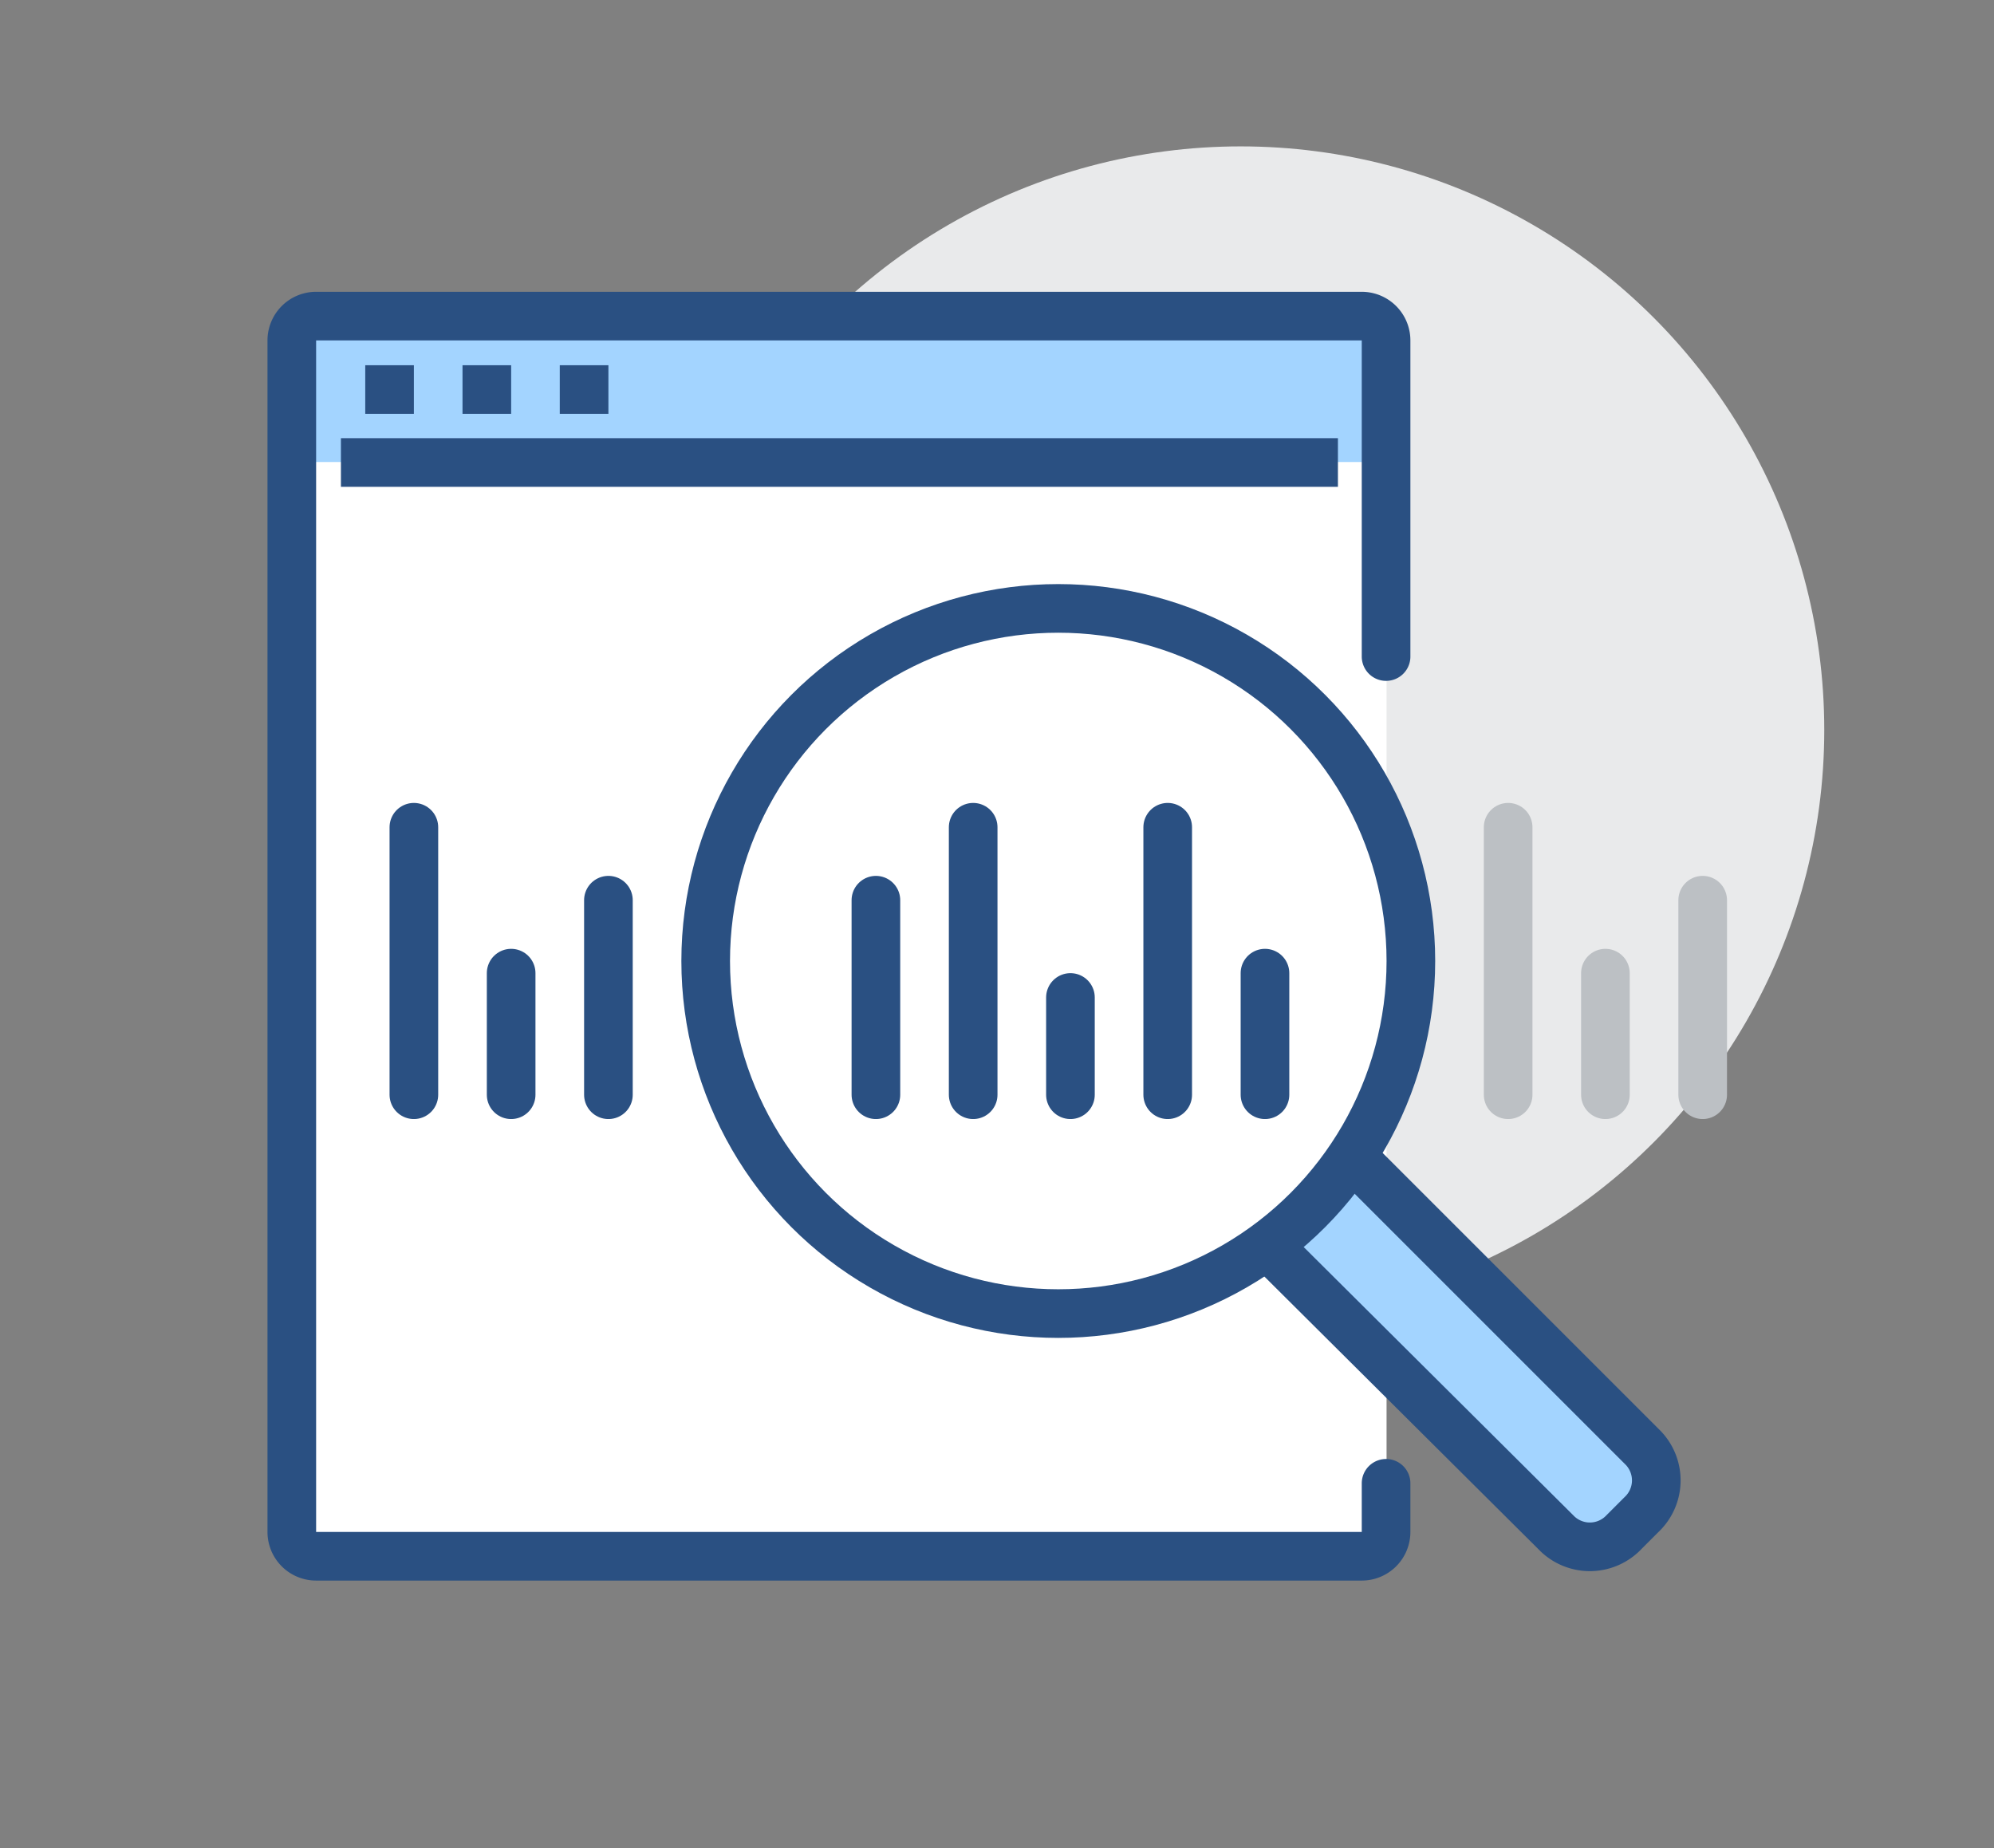
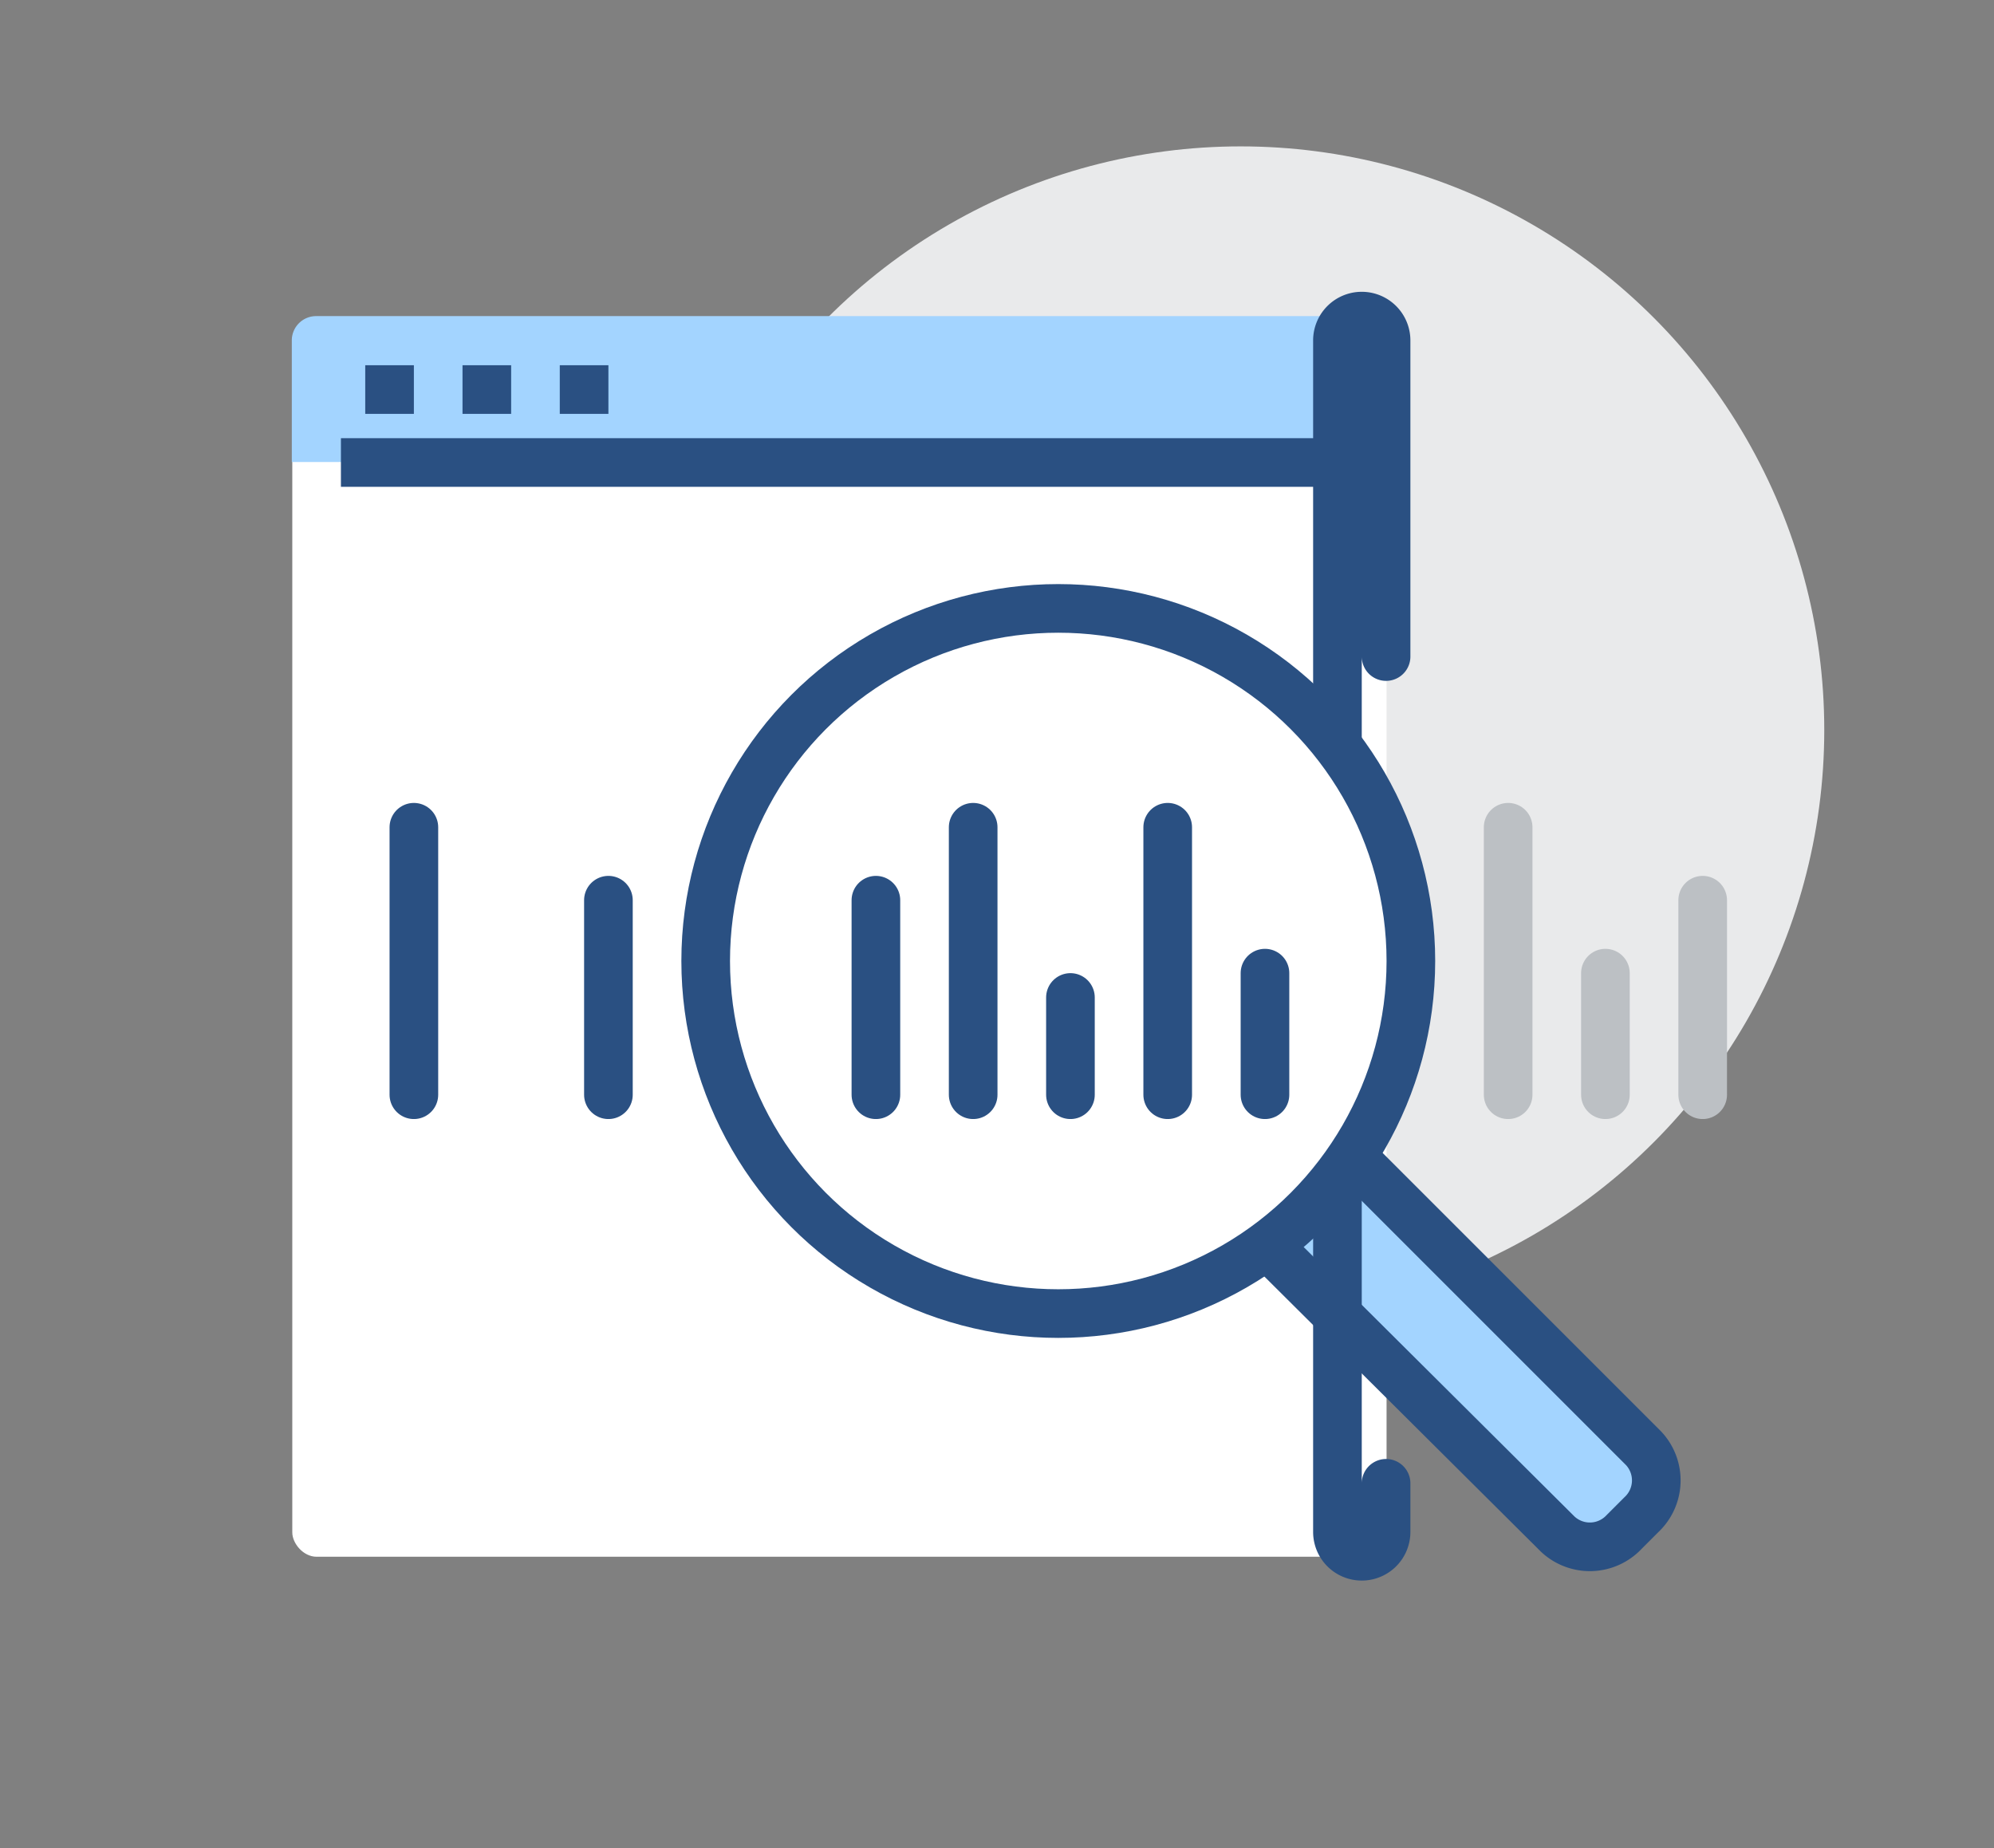
<svg xmlns="http://www.w3.org/2000/svg" id="icons" viewBox="0 0 82 76">
  <rect x="0" y="0" width="82" height="76" fill="#808080" stroke="none" />
  <defs>
    <style>.cls-1{fill:#e9eaeb;}.cls-2,.cls-6{fill:#fff;}.cls-3{fill:#a3d4ff;}.cls-4,.cls-5,.cls-7{fill:none;}.cls-4,.cls-5,.cls-6{stroke:#2a5082;}.cls-4,.cls-7{stroke-linecap:round;}.cls-4,.cls-5,.cls-6,.cls-7{stroke-miterlimit:10;stroke-width:2px;}.cls-7{stroke:#bcc0c4;}</style>
  </defs>
  <circle class="cls-1" cx="51.02" cy="30.02" r="24" />
  <rect class="cls-2" x="12.02" y="13.02" width="45" height="51" rx="1" />
  <path class="cls-3" d="M67.62,59.59l-12-12-3.45,3.62,12,11.94A1.93,1.93,0,0,0,66.82,63l.71-.71A1.93,1.93,0,0,0,67.62,59.59Z" />
  <path class="cls-3" d="M57,19V14a1,1,0,0,0-1-1H13a1,1,0,0,0-1,1v5Z" />
-   <path class="cls-4" d="M57,27V14a1,1,0,0,0-1-1H13a1,1,0,0,0-1,1V63a1,1,0,0,0,1,1H56a1,1,0,0,0,1-1V61" />
+   <path class="cls-4" d="M57,27V14a1,1,0,0,0-1-1a1,1,0,0,0-1,1V63a1,1,0,0,0,1,1H56a1,1,0,0,0,1-1V61" />
  <line class="cls-5" x1="14.02" y1="19.02" x2="55.02" y2="19.02" />
  <line class="cls-5" x1="15.02" y1="16.02" x2="17.02" y2="16.02" />
  <line class="cls-5" x1="19.02" y1="16.02" x2="21.02" y2="16.02" />
  <line class="cls-5" x1="23.02" y1="16.02" x2="25.02" y2="16.02" />
  <path class="cls-5" d="M55.59,47.56l12,12a1.93,1.93,0,0,1-.09,2.73l-.71.71a1.93,1.93,0,0,1-2.73.09l-12-11.94" />
  <circle class="cls-6" cx="43.52" cy="39.52" r="14.5" />
  <line class="cls-4" x1="44.02" y1="41.02" x2="44.02" y2="45.02" />
  <line class="cls-4" x1="25.02" y1="37.02" x2="25.02" y2="45.02" />
-   <line class="cls-4" x1="21.02" y1="40.02" x2="21.02" y2="45.02" />
  <line class="cls-4" x1="17.02" y1="34.02" x2="17.02" y2="45.02" />
  <line class="cls-4" x1="52.02" y1="40.02" x2="52.02" y2="45.02" />
  <line class="cls-4" x1="48.02" y1="34.02" x2="48.02" y2="45.02" />
  <line class="cls-7" x1="70.02" y1="37.02" x2="70.02" y2="45.02" />
  <line class="cls-7" x1="66.02" y1="40.02" x2="66.02" y2="45.02" />
  <line class="cls-7" x1="62.02" y1="34.02" x2="62.02" y2="45.02" />
  <line class="cls-4" x1="40.02" y1="34.02" x2="40.02" y2="45.02" />
  <line class="cls-4" x1="36.02" y1="37.02" x2="36.02" y2="45.02" />
</svg>